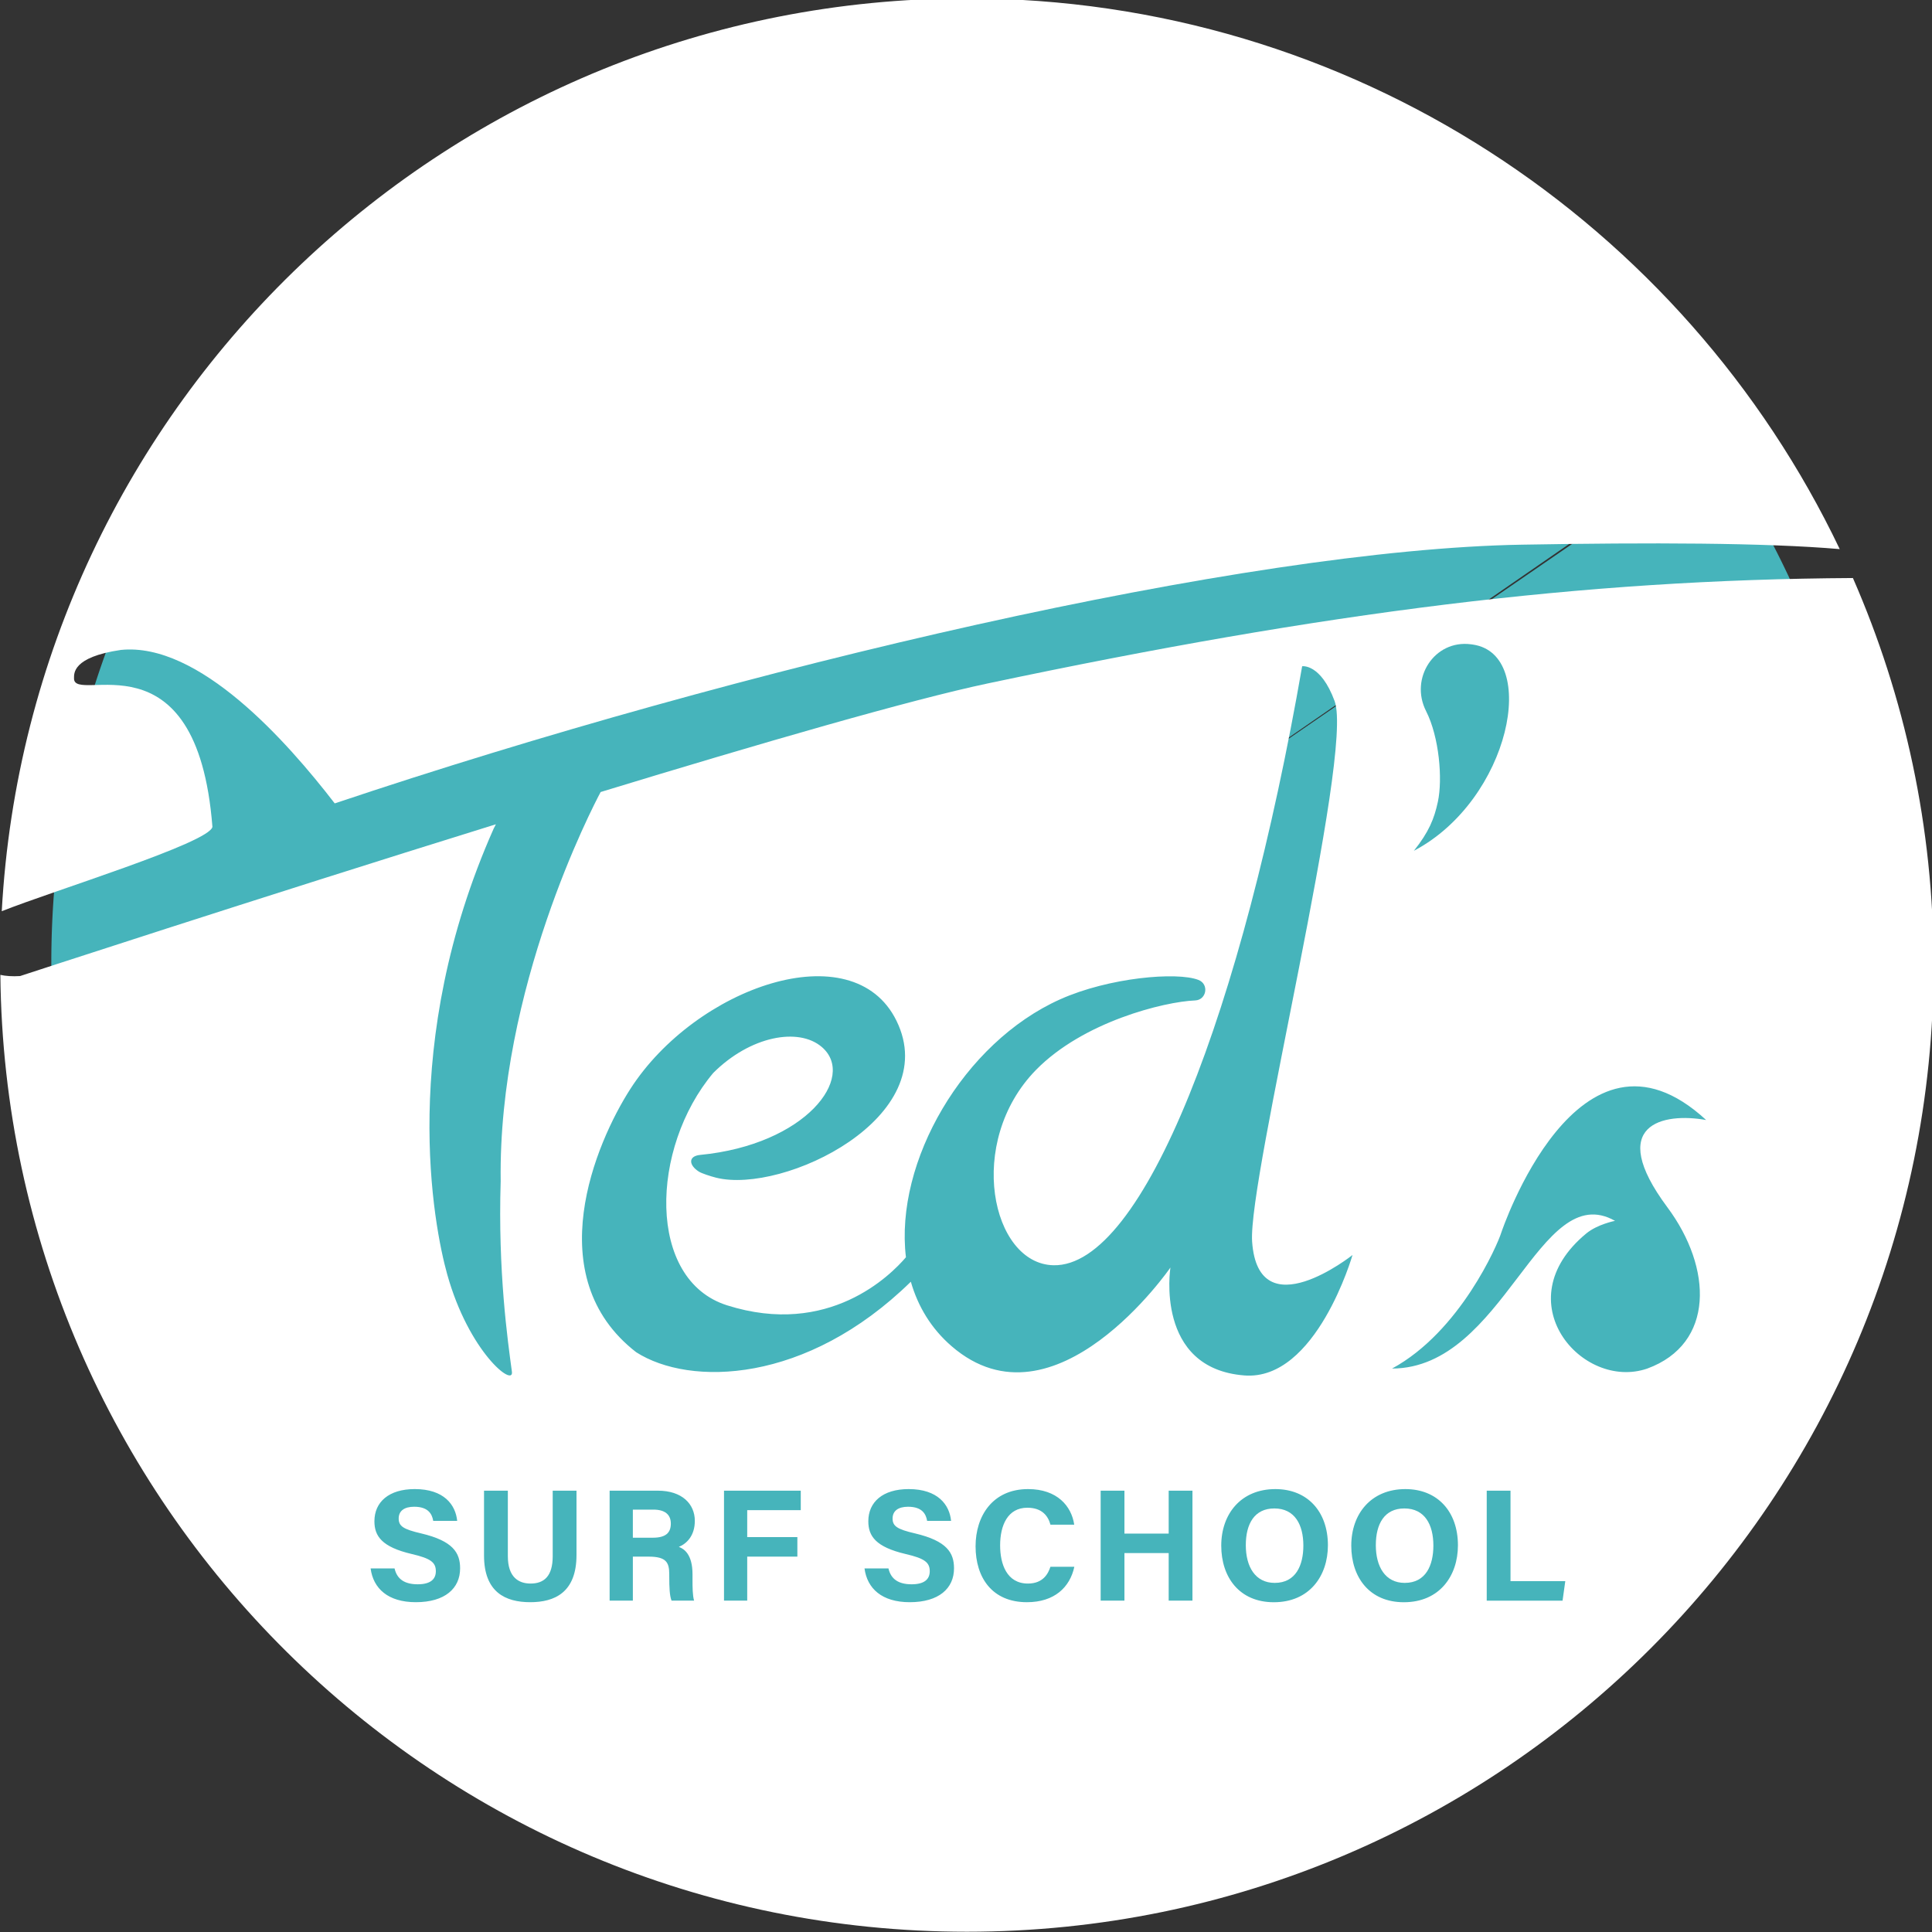
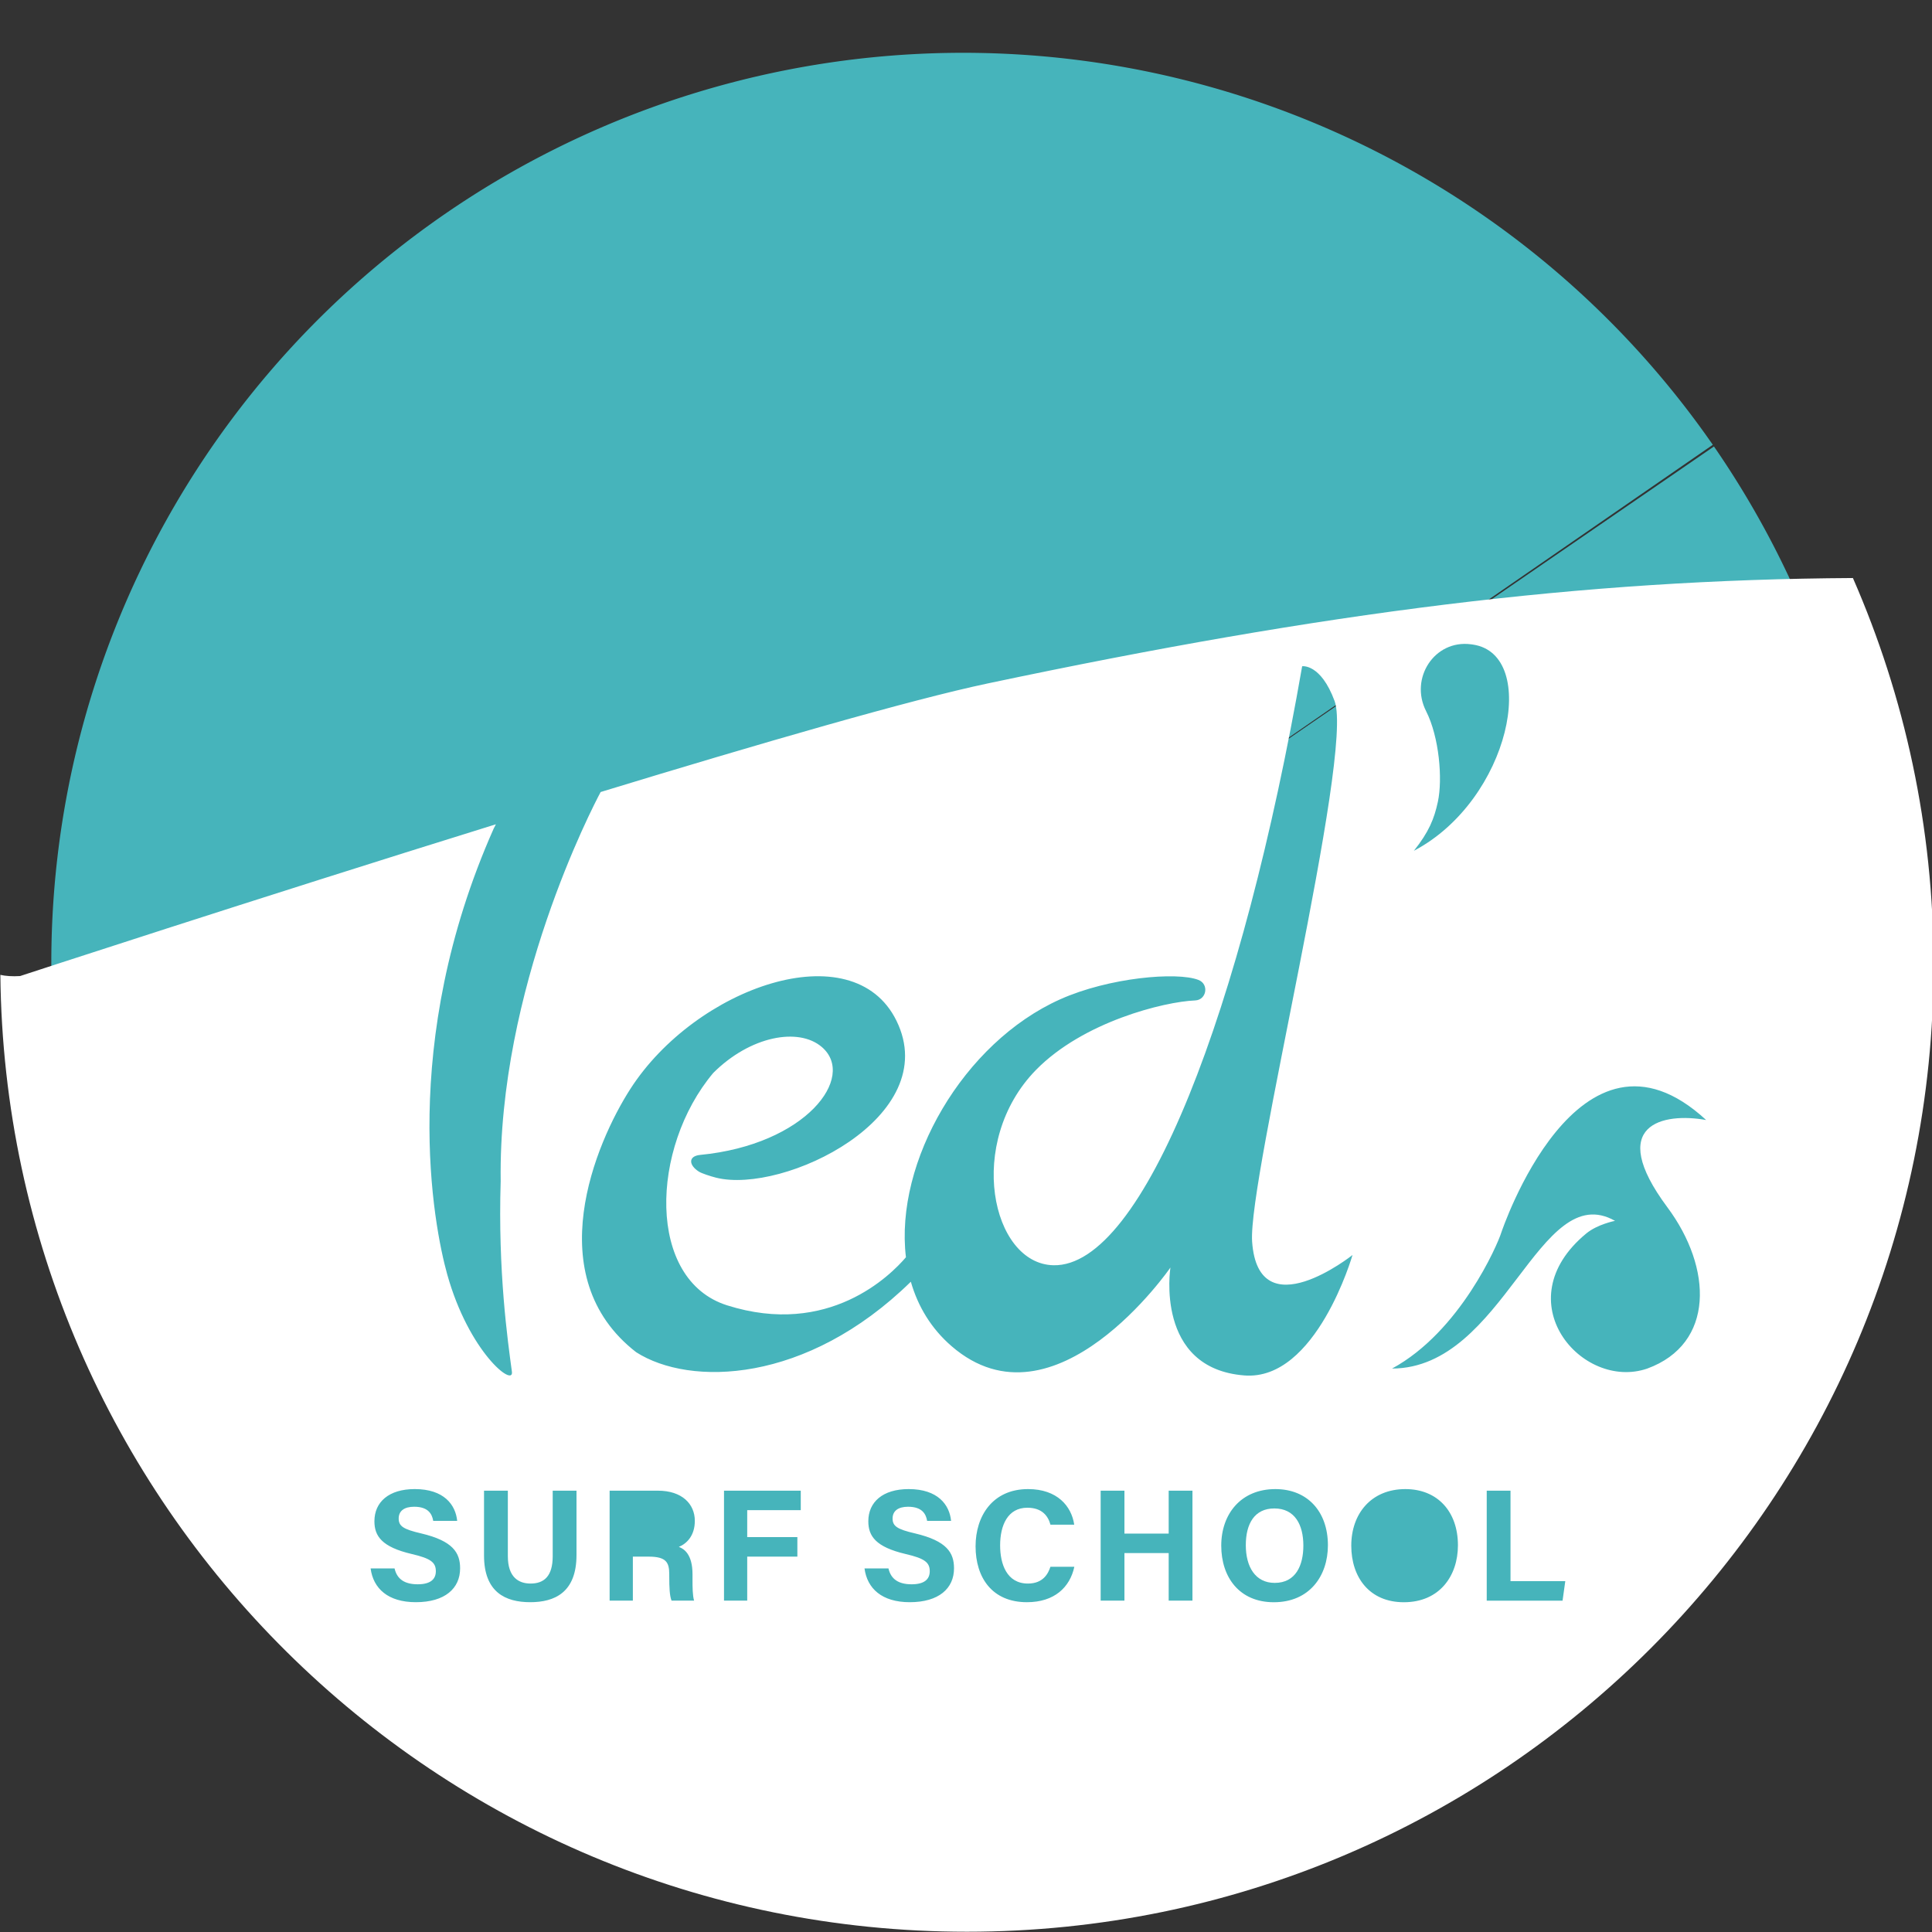
<svg xmlns="http://www.w3.org/2000/svg" xmlns:ns1="http://www.inkscape.org/namespaces/inkscape" xmlns:ns2="http://sodipodi.sourceforge.net/DTD/sodipodi-0.dtd" width="98.324mm" height="98.331mm" viewBox="0 0 98.324 98.331" version="1.1" id="svg875" ns1:version="0.92.3 (2405546, 2018-03-11)" ns2:docname="Ted-Surf-logo-chez-ted.svg">
  <rect x="0" y="0" width="98.324" height="98.331" fill="#333333" stroke="none" />
  <defs id="defs869">
    <clipPath clipPathUnits="userSpaceOnUse" id="clipPath20">
      <path d="M 0,453.919 H 453.919 V 0 H 0 Z" id="path18" ns1:connector-curvature="0" />
    </clipPath>
  </defs>
  <ns2:namedview id="base" pagecolor="#ffffff" bordercolor="#666666" borderopacity="1.0" ns1:pageopacity="0.0" ns1:pageshadow="2" ns1:zoom="1.1575153" ns1:cx="185.80933" ns1:cy="185.82145" ns1:document-units="mm" ns1:current-layer="layer1" showgrid="false" ns1:window-width="1920" ns1:window-height="1009" ns1:window-x="2552" ns1:window-y="-8" ns1:window-maximized="1" />
  <g ns1:groupmode="layer" id="layer2" ns1:label="Layer 2">
    <path style="opacity:0.95;fill:#48bbc2;fill-opacity:1;stroke:none;stroke-width:8.882;stroke-miterlimit:4;stroke-dasharray:none;stroke-opacity:1;paint-order:fill markers stroke" id="path1453" ns2:type="arc" ns2:cx="49.012943" ns2:cy="48.981087" ns2:rx="46.401474" ns2:ry="46.29356" ns2:start="5.6800344" ns2:end="5.6778179" d="M 87.227,22.722 A 46.401,46.294 0 0 1 75.355,87.092 46.401,46.294 0 0 1 10.828,75.283 46.401,46.294 0 0 1 22.629,10.9 46.401,46.294 0 0 1 87.169,22.637 L 49.013,48.981 Z" />
  </g>
  <g ns1:label="Layer 1" ns1:groupmode="layer" id="layer1" transform="translate(66.171,-99.668)">
    <g transform="matrix(0.353,0,0,-0.353,-95.5,228.899)" id="g14">
      <g id="g16" clip-path="url(#clipPath20)">
        <g id="g22" transform="translate(113.71,246.879)">
-           <path d="m 0,0 c -2.224,28.565 -20.046,17.518 -19.954,21.428 0.015,0.638 -0.3,3.049 6.767,4.087 11.235,1.127 23.899,-13.151 30.82,-22.127 58.856,19.749 131.229,36.604 171.137,37.3 18.479,0.322 35.105,0.285 45.84,-0.639 -22.418,46.954 -70.335,79.397 -125.835,79.397 -74.363,0 -135.118,-58.244 -139.147,-131.601 C -22.861,-9.168 -0.467,-2.31 0,0" style="fill:#ffffff;fill-opacity:1;fill-rule:nonzero;stroke:none" id="path24" ns1:connector-curvature="0" />
-         </g>
+           </g>
        <g id="g26" transform="translate(177.28,148.451)">
-           <path d="m 0,0 h -2.956 v -4.051 h 2.874 c 1.877,0 2.601,0.714 2.601,2.039 C 2.519,-0.722 1.677,0 0,0" style="fill:#ffffff;fill-opacity:1;fill-rule:nonzero;stroke:none" id="path28" ns1:connector-curvature="0" />
-         </g>
+           </g>
        <g id="g30" transform="translate(266.808,148.62)">
          <path d="m 0,0 c -2.864,0 -4.114,-2.212 -4.114,-5.298 0,-3.096 1.358,-5.436 4.169,-5.436 3.049,0 4.129,2.552 4.129,5.378 C 4.184,-2.357 2.955,0 0,0" style="fill:#ffffff;fill-opacity:1;fill-rule:nonzero;stroke:none" id="path32" ns1:connector-curvature="0" />
        </g>
        <g id="g34" transform="translate(323.471,192.04)">
          <path d="m 0,0 c 6.53,-8.774 6.83,-19.688 -2.892,-23.253 -9.409,-3.248 -20.624,9.697 -8.805,19.471 1.621,1.34 4.15,1.825 4.15,1.825 -10.99,6.221 -15.933,-21.244 -32.146,-21.296 9.824,5.328 15.233,17.926 15.739,19.572 0,0 11.096,33.311 29.545,16.259 C -0.559,13.697 -8.945,12.019 0,0 m -15.11,-56.714 h -10.933 v 15.854 h 3.428 v -13.044 h 7.897 z m -22.882,-0.229 c -4.976,0 -7.58,3.615 -7.58,8.156 0,4.614 2.877,8.157 7.801,8.157 4.638,0 7.577,-3.25 7.577,-8.102 0,-4.413 -2.65,-8.211 -7.798,-8.211 m -18.745,0 c -4.976,0 -7.58,3.615 -7.58,8.156 0,4.614 2.877,8.157 7.801,8.157 4.638,0 7.577,-3.25 7.577,-8.102 0,-4.413 -2.65,-8.211 -7.798,-8.211 m -14.91,48.249 c 0,0 -16.659,-24.192 -31.539,-11.34 -2.968,2.564 -4.868,5.763 -5.883,9.3 -15.049,-14.737 -31.865,-15.12 -39.604,-10.159 -14.046,10.901 -5.838,30.168 -0.839,37.945 9.434,14.675 32.076,22.642 38.365,9.853 6.84,-13.907 -16.292,-25.067 -25.996,-22.641 -0.838,0.21 -2.096,0.629 -2.48,0.873 -1.484,0.941 -1.564,2.242 0.186,2.411 15.219,1.476 22.576,11.216 17.542,15.55 -3.358,2.889 -10.339,1.589 -15.667,-3.74 -9.073,-10.801 -9.617,-29.811 1.987,-33.491 14.662,-4.65 23.608,4.352 25.799,6.927 -1.653,13.76 8.28,30.938 22.232,37.185 7.032,3.148 16.827,3.998 19.938,2.798 1.559,-0.602 1.186,-2.891 -0.484,-2.959 -4.428,-0.177 -16.132,-3.053 -22.953,-10.035 -10.158,-10.398 -6.405,-27.948 2.535,-28.142 12.96,-0.282 27.23,36.84 35.854,86.358 0,0 2.676,0.424 4.684,-5.032 2.812,-7.646 -12.534,-68.844 -11.897,-77.929 0.893,-12.721 14.473,-1.921 14.473,-1.921 0,0 -5.224,-18.164 -15.578,-17.364 -12.977,1.001 -10.675,15.553 -10.675,15.553 m 3.178,-48.02 h -3.427 v 6.861 h -6.379 v -6.861 h -3.428 v 15.854 h 3.428 v -6.184 h 6.379 v 6.184 h 3.427 z m -23.865,-0.224 c -5.026,0 -7.403,3.557 -7.403,8.067 0,4.347 2.452,8.241 7.568,8.241 4.221,0 6.268,-2.478 6.654,-5.129 h -3.427 c -0.331,1.223 -1.182,2.441 -3.336,2.441 -2.827,0 -3.919,-2.543 -3.919,-5.429 0,-2.68 0.947,-5.503 4.01,-5.503 2.237,0 2.943,1.498 3.242,2.423 h 3.448 c -0.637,-2.957 -2.867,-5.111 -6.837,-5.111 m -16.892,0 c -4.023,0 -6.143,1.981 -6.523,4.871 h 3.454 c 0.361,-1.592 1.504,-2.289 3.338,-2.289 1.83,0 2.613,0.722 2.613,1.883 0,1.29 -0.764,1.85 -3.475,2.481 -4.315,1.013 -5.381,2.582 -5.381,4.723 0,2.762 2.066,4.639 5.819,4.639 4.209,0 5.887,-2.263 6.113,-4.582 h -3.453 c -0.166,0.976 -0.706,2.035 -2.749,2.035 -1.391,0 -2.231,-0.575 -2.231,-1.7 0,-1.102 0.674,-1.55 3.235,-2.143 4.611,-1.087 5.621,-2.802 5.621,-5.037 0,-2.895 -2.189,-4.881 -6.381,-4.881 m -15.714,13.268 h -7.719 v -3.884 h 7.23 v -2.81 h -7.23 v -6.35 h -3.347 v 15.854 h 11.066 z m -15.607,-9.239 v -0.782 c 0,-1.067 0.009,-2.28 0.227,-3.023 h -3.248 c -0.28,0.69 -0.331,1.876 -0.331,3.56 v 0.231 c 0,1.735 -0.438,2.555 -2.994,2.555 h -2.254 v -6.346 h -3.35 v 15.854 h 6.966 c 3.457,0 5.318,-1.904 5.318,-4.353 0,-2.128 -1.158,-3.279 -2.304,-3.751 0.786,-0.29 1.97,-1.107 1.97,-3.945 m -16.725,2.773 c 0,-5.42 -3.174,-6.802 -6.67,-6.802 -3.578,0 -6.662,1.441 -6.662,6.737 v 9.341 h 3.434 v -9.446 c 0,-3.042 1.564,-3.944 3.274,-3.944 1.961,0 3.193,1.067 3.193,3.944 v 9.446 h 3.431 z m -23.161,-6.802 c -4.023,0 -6.143,1.981 -6.523,4.871 h 3.454 c 0.361,-1.592 1.504,-2.289 3.338,-2.289 1.83,0 2.613,0.722 2.613,1.883 0,1.29 -0.764,1.85 -3.475,2.481 -4.315,1.013 -5.381,2.582 -5.381,4.723 0,2.762 2.066,4.639 5.819,4.639 4.209,0 5.887,-2.263 6.113,-4.582 h -3.453 c -0.166,0.976 -0.706,2.035 -2.749,2.035 -1.391,0 -2.231,-0.575 -2.231,-1.7 0,-1.102 0.674,-1.55 3.235,-2.143 4.611,-1.087 5.621,-2.802 5.621,-5.037 0,-2.895 -2.189,-4.881 -6.381,-4.881 M -34.787,71.533 c -2.405,4.73 1.205,10.321 6.467,9.632 0.099,-0.013 0.198,-0.027 0.299,-0.042 9.602,-1.436 5.397,-22.398 -8.527,-29.731 2.165,2.719 2.933,4.604 3.464,7.081 0.699,3.265 0.195,9.328 -1.703,13.06 M 26.75,90.719 c -39.051,-0.225 -76.009,-4.901 -124.726,-15.196 -11.132,-2.352 -32.808,-8.636 -55.815,-15.656 -1.155,-2.167 -14.799,-28.355 -14.411,-56.102 -0.405,-12.988 1.004,-22.947 1.618,-27.474 0.311,-2.295 -6.198,2.816 -9.333,14.057 -1.949,6.989 -7.053,33.26 6.699,64.23 0.118,0.229 0.22,0.431 0.325,0.638 -35.066,-10.891 -68.598,-21.882 -68.598,-21.882 -1.138,-0.07 -2.071,-0.001 -2.842,0.17 0.761,-76.317 62.851,-137.951 139.348,-137.951 76.969,0 139.366,62.397 139.366,139.366 0,19.844 -4.156,38.713 -11.631,55.8" style="fill:#ffffff;fill-opacity:1;fill-rule:nonzero;stroke:none" id="path36" ns1:connector-curvature="0" />
        </g>
        <g id="g38" transform="translate(285.553,148.62)">
-           <path d="m 0,0 c -2.864,0 -4.114,-2.212 -4.114,-5.298 0,-3.096 1.358,-5.436 4.169,-5.436 3.049,0 4.129,2.552 4.129,5.378 C 4.184,-2.357 2.955,0 0,0" style="fill:#ffffff;fill-opacity:1;fill-rule:nonzero;stroke:none" id="path40" ns1:connector-curvature="0" />
-         </g>
+           </g>
      </g>
    </g>
  </g>
</svg>